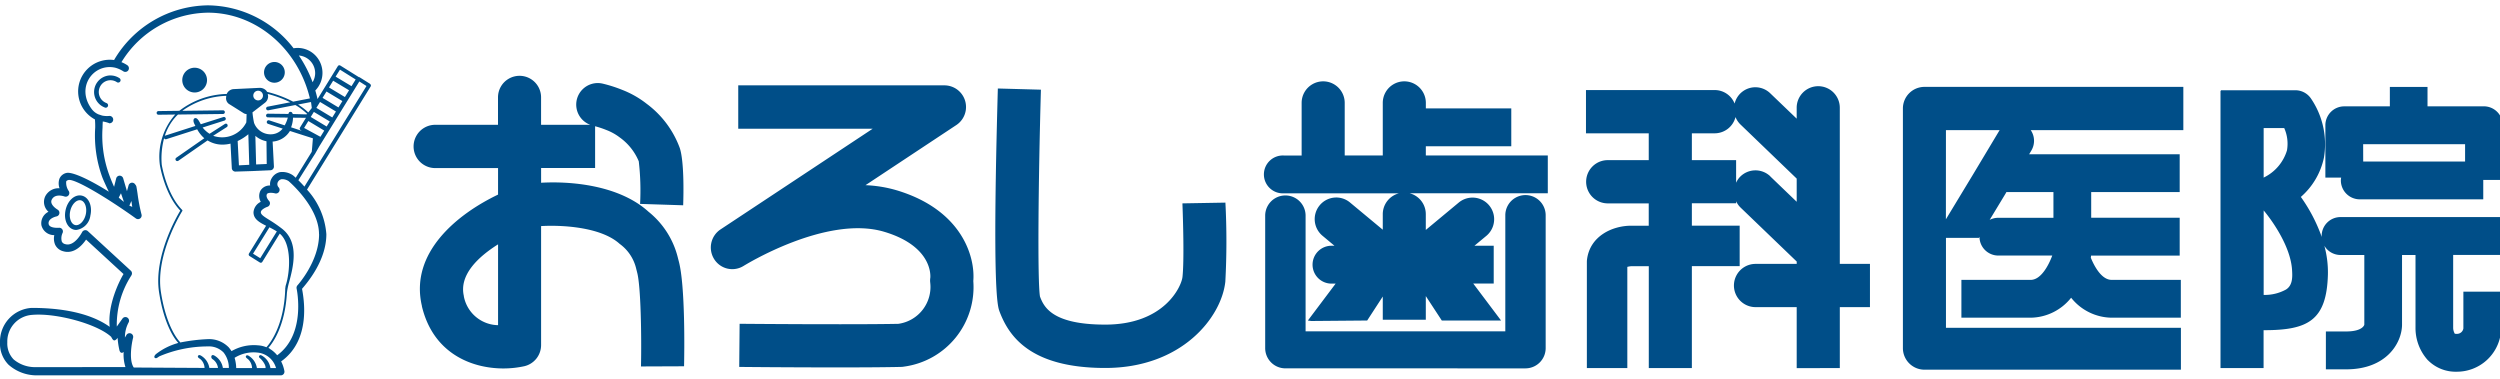
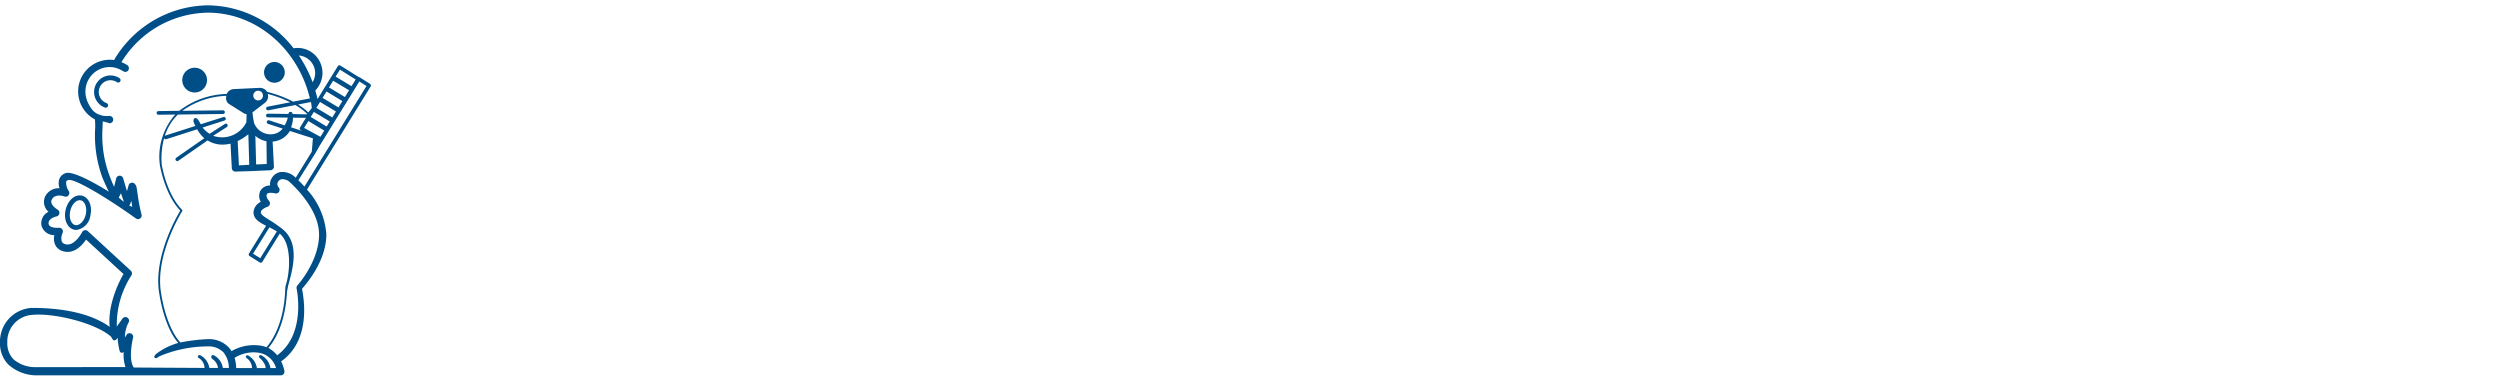
<svg xmlns="http://www.w3.org/2000/svg" width="330" height="50" viewBox="0 0 330 50">
  <defs>
    <clipPath id="clip-path">
      <path id="長方形_122179" data-name="長方形 122179" transform="translate(0 -.734)" fill="none" d="M0 0h330v50H0z" />
    </clipPath>
  </defs>
  <g id="footer-logo" transform="translate(0 .734)" clip-path="url(#clip-path)" fill="#004e88">
-     <path id="パス_86331" data-name="パス 86331" d="M228.845 59.7a2.67 2.67 0 01-2.666-2.675V39.492a2.667 2.667 0 015.333 0V54.81h26.363V39.492a2.663 2.663 0 015.327 0v17.534a2.67 2.67 0 01-2.658 2.676zm150.811-1.07a6.339 6.339 0 01-1.635-4.346v-9.55h-1.779v9.279c-.061 2.379-2.075 5.816-7.37 5.816h-2.682v-5h2.681c2.19 0 2.392-.877 2.392-.889v-9.205h-3.145a2.47 2.47 0 01-2.129-1.217 13.356 13.356 0 01.469 3.784c-.16 6.077-2.631 7.36-8.414 7.36h-.078v5h-5.686v-36.6h.058v-.072h9.827a2.492 2.492 0 012.018 1.036 10.7 10.7 0 011.75 7.859 9.435 9.435 0 01-3.047 5.186 21.356 21.356 0 012.762 5.3 1.373 1.373 0 01-.014-.14 2.486 2.486 0 012.476-2.5h21.216v4.999h-6.334v9.6a1.582 1.582 0 00.216.8 1.236 1.236 0 00.219.014.851.851 0 00.913-.713v-4.85h4.976v5.06a2.733 2.733 0 01-.023.331 5.848 5.848 0 01-5.86 5.171 5.134 5.134 0 01-3.772-1.517m-21.684-8.62a5.811 5.811 0 002.944-.708c.937-.585.855-1.77.8-2.658-.212-2.952-2.433-6.217-3.742-7.787zm0-15.471c.027-.019.047-.037.074-.053a5.855 5.855 0 003.005-3.559 5.079 5.079 0 00-.365-2.941h-2.714zM313.2 59.876a2.849 2.849 0 01-2.843-2.856V25.4a2.849 2.849 0 012.842-2.855h34.175v5.707h-20.145a2.5 2.5 0 01.081 2.7l-.289.489h19.872v4.993h-11.681v3.388h11.681v4.994h-11.7a1.686 1.686 0 01-.034.274c.5 1.234 1.46 2.93 2.752 2.93h9.132v4.993h-9.133a6.936 6.936 0 01-5.347-2.635 6.936 6.936 0 01-5.342 2.635h-9.142v-4.992h9.142c1.392 0 2.4-1.994 2.851-3.211h-7.122a2.487 2.487 0 01-2.485-2.464l-.079.131h-4.345V54.35h31.014v5.522zm10.68-23.195l-.006.009-2.064 3.41a2.455 2.455 0 011.131-.274h7.287v-3.4h-6.206zm-7.848 3.345l3.591-5.932 3.424-5.711a1 1 0 01.091-.132h-7.1zM191.064 52.053c-.613-1.674-.673-11.532-.175-29.295l5.686.157c-.338 11.894-.467 25.221-.126 27.3.511 1.369 1.6 3.711 8.621 3.711 7.819 0 10.053-5.045 10.191-6.288.239-2.19.07-7.757-.009-9.715l5.676-.1a99.426 99.426 0 01-.01 10.435c-.515 4.73-5.769 11.39-15.847 11.39-10.057 0-12.809-4.328-14.007-7.585m105.274 7.609v-8.054h-5.484a2.854 2.854 0 010-5.707h5.487V45.6l-7.412-7.126a2.766 2.766 0 01-.586-.832v.269H282.5v2.95h6.31v5.347h-6.31v13.455h-5.686V46.214h-2.293a2.958 2.958 0 00-.54.091v13.358h-5.341V45.648a2.571 2.571 0 01.025-.35c.4-3.051 3.314-4.428 5.849-4.428h2.292v-2.947h-5.461a2.854 2.854 0 010-5.707h5.463v-3.543h-8.285v-5.709h16.993a2.836 2.836 0 012.629 1.785 2.817 2.817 0 014.706-1.352l3.485 3.344v-1.387a2.846 2.846 0 115.691 0v20.555h3.981v5.707h-3.979v8.045zm-3.485-25.309l3.485 3.348v-3.059l-7.41-7.132a2.81 2.81 0 01-.666-.991 2.841 2.841 0 01-2.738 2.145H282.5v3.54h5.841V35.2a2.71 2.71 0 01.495-.754 2.84 2.84 0 014.023-.091zm-136.1 25.153l.05-5.7c.151 0 14.643.132 20.952.006a4.913 4.913 0 004.206-5.46 2.342 2.342 0 01.014-.619c.036-.37.2-4.189-6.075-6.067-7.623-2.286-18.445 4.428-18.557 4.492a2.819 2.819 0 01-3.906-.9 2.87 2.87 0 01.834-3.9l20.1-13.3h-17.749v-5.724h27.219a2.857 2.857 0 011.572 5.237l-11.993 7.94a16.974 16.974 0 014.1.67c8.638 2.589 10.394 8.774 10.13 11.984a10.586 10.586 0 01-9.133 11.293 2.256 2.256 0 01-.415.041c-2.137.05-5.227.067-8.4.067-6.126 0-12.534-.059-12.946-.067m-41.883-8.015c-1.687-7.1 4.757-12.205 10.044-14.73v-3.5h-8.293a2.857 2.857 0 010-5.714h8.286v-3.622a2.843 2.843 0 115.686 0v3.62h6.48a2.845 2.845 0 011.669-5.428 18.146 18.146 0 012.641.851 12.546 12.546 0 013.16 1.815 12.707 12.707 0 014.367 5.853c.561 1.757.5 5.854.44 7.536l-5.686-.183a33.763 33.763 0 00-.175-5.62 7.337 7.337 0 00-2.51-3.151 7.044 7.044 0 00-1.734-.971 13.021 13.021 0 00-1.52-.509v5.514H130.6V35.2c3.78-.217 10.236.256 14.174 3.823a11.208 11.208 0 013.911 6.206l.085.325c.875 3.245.739 12.126.7 13.872l-5.686.023c.087-4.005-.02-10.6-.506-12.4a10.38 10.38 0 00-.109-.429 5.622 5.622 0 00-2.2-3.352c-2.531-2.3-7.888-2.5-10.371-2.347v15.707a2.861 2.861 0 01-2.217 2.789 12.923 12.923 0 01-2.762.295c-4.221 0-9.279-2.008-10.756-8.213m5.534-1.327A4.68 4.68 0 00124.918 54V43.33c-2.6 1.635-5.178 4.033-4.51 6.84zm111.414 3.217l3.668-4.877h-.426a2.5 2.5 0 110-4.994h.274l-1.58-1.318a2.857 2.857 0 01-.393-4l.016-.02a2.835 2.835 0 014-.378l4.33 3.598v-2.042a2.845 2.845 0 012.13-2.761h-15.189a2.5 2.5 0 110-4.993h2.349v-6.946a2.843 2.843 0 015.686 0V31.6h5.024v-6.942a2.843 2.843 0 015.686 0v.73h11.277v4.994h-11.28v1.212h16.1v4.993h-18.245a2.843 2.843 0 012.141 2.754v2.089l4.369-3.63a2.854 2.854 0 013.65 4.388l-.012.01-1.586 1.316h2.544v4.994h-2.7l3.669 4.877h-7.823l-2.11-3.224v3.12h-5.68v-3.063l-2.059 3.168-7.372.064zm147.874-16h-9.027a2.5 2.5 0 01-2.491-2.5 2.122 2.122 0 01.041-.37h-2.085v-6.903a2.493 2.493 0 012.489-2.5h6.023v-2.56h4.971v2.555h7.438a2.494 2.494 0 012.488 2.5v7.219h-2.568v2.555zm-8.568-4.989h13.448v-2.285H371.11z" transform="translate(-59.174 -11.811)" />
    <path id="パス_86332" data-name="パス 86332" d="M28.019 19.11a2.19 2.19 0 00-.716 4.248.307.307 0 00.1.018.317.317 0 00.1-.613 1.558 1.558 0 01-.931-1.988 1.539 1.539 0 011.972-.938 1.563 1.563 0 01.334.17.312.312 0 00.432-.1.318.318 0 00-.08-.421 2.15 2.15 0 00-1.215-.37" transform="translate(-13.441 -9.89)" />
    <path id="パス_86333" data-name="パス 86333" d="M20.107 51.87c-.917-.21-1.858.612-2.144 1.873s.209 2.412 1.122 2.624a1.294 1.294 0 00.289.033 2.185 2.185 0 001.856-1.906c.286-1.26-.209-2.412-1.125-2.623m.514 2.482c-.2.884-.84 1.525-1.393 1.4s-.854-.983-.653-1.868c.183-.809.73-1.414 1.25-1.414a.648.648 0 01.143.016c.548.127.853.983.653 1.867" transform="translate(-9.299 -26.779)" />
    <path id="パス_86334" data-name="パス 86334" d="M51.756 20.268a1.634 1.634 0 10-1.157-.483 1.643 1.643 0 001.157.483" transform="translate(-26.065 -8.794)" />
-     <path id="パス_86335" data-name="パス 86335" d="M73.989 18.17a1.369 1.369 0 10-.971-.4 1.376 1.376 0 00.971.4z" transform="translate(-37.763 -7.984)" />
+     <path id="パス_86335" data-name="パス 86335" d="M73.989 18.17a1.369 1.369 0 10-.971-.4 1.376 1.376 0 00.971.4" transform="translate(-37.763 -7.984)" />
    <path id="パス_86336" data-name="パス 86336" d="M48.841 10.356l-1.354-.85a.235.235 0 00-.12-.033l-2.443-1.526a.238.238 0 00-.33.078l-2.679 4.345c-.086-.384-.183-.76-.295-1.132a3.314 3.314 0 00-.02-4.658 3.25 3.25 0 00-2.846-.913A14.451 14.451 0 0027.449 0a14.552 14.552 0 00-12.39 7.217 4.186 4.186 0 00-2.53 7.841 9.674 9.674 0 01.038 1.081 16.085 16.085 0 00.906 6.472c.12.338.548 1.282.89 1.985-3.868-2.4-5.227-2.561-5.557-2.48a1.3 1.3 0 00-.964.778 1.916 1.916 0 00.016 1.252A1.964 1.964 0 005.976 25.2a1.727 1.727 0 00.424 2.049 1.679 1.679 0 00-.932 1.786 1.713 1.713 0 001.7 1.295 2.106 2.106 0 00.1 1.24 1.6 1.6 0 001.049.882c1.444.443 2.534-.781 3.045-1.533l4.944 4.548c-.568.94-2.133 4.092-1.825 6.97-1.982-1.423-5.247-2.5-10.3-2.5A4.449 4.449 0 000 44.487a3.957 3.957 0 001.124 2.948 5.589 5.589 0 003.462 1.4h.047l32.435.006a.482.482 0 00.479-.485.443.443 0 00-.006-.079A4.629 4.629 0 0037.109 47c4-2.846 2.989-8.333 2.76-9.582.652-.766 3.21-3.707 3.21-7.21a9.773 9.773 0 00-2.555-5.885l8.4-13.612a.242.242 0 00-.077-.332m-3.972-1.892l2.073 1.3-.548.883-2.1-1.261zm-.9 1.46l2.1 1.263-.548.892-2.1-1.263zm-.88 1.425l2.1 1.263-.519.841-2.1-1.266zm-1.331 2.156l.48-.778 2.1 1.263-.484.783-2.1-1.263zm1.766 1.8l-.412.665-2.1-1.263.411-.665zm-3.859 1.134l.161.1c-.435-.14-.967-.323-1.409-.462a3.848 3.848 0 00.256-1.272l1.709.017-.788 1.284a.242.242 0 00.077.332m-4.328-1.677l2.641.033a4.107 4.107 0 01-.411 1.025c-.889-.285-1.979-.639-2.047-.665a.241.241 0 00-.306.155.244.244 0 00.153.308c.068.022 1.1.365 1.937.629a1.99 1.99 0 01-1.316.738 2.321 2.321 0 01-2.464-1.493 11.074 11.074 0 01-.209-1.387l1.634-1.259a1.069 1.069 0 00.428-.913c-.015-.091-.03-.183-.048-.26a15.371 15.371 0 012.972 1.1l-2.994.582a.243.243 0 00.045.48.239.239 0 00.046 0l3.577-.7a8 8 0 011.559 1.174c-.045.057-.077.053-.246.06l-1.651-.047c-.079-.171-.119-.287-.312-.284s-.2.117-.274.274l-2.7-.033a.246.246 0 00-.242.239.241.241 0 00.237.245m-.15 6.156l-1.4.061-.1-3.778a3.141 3.141 0 001.467.718zM33.435 11.9a.639.639 0 11.639.647.639.639 0 01-.639-.647m5.909 1.191l1.682-.327.032.025.1.763-.428.536-.037.047a8.005 8.005 0 00-1.352-1.044m1.36 2.178l2.1 1.263-.506.821-2.155-1.17zm.9-6.323a2.334 2.334 0 01-.339 1.2 16.5 16.5 0 00-1.81-3.524A2.328 2.328 0 0141.6 8.943M4.62 47.756a4.366 4.366 0 01-2.82-1.018 3.029 3.029 0 01-.835-2.252 3.518 3.518 0 013.259-3.627c3.19-.287 8.665 1.211 10.465 2.913a.707.707 0 00.034.081c.069.119.183.341.327.37.183.037.365-.183.475-.33a9.789 9.789 0 00.213 1.508c.067.39.23.471.35.463a.334.334 0 00.235-.125 5.469 5.469 0 00.234 2.008zm24.8.108a2.282 2.282 0 00-1.138-1.643c-.153-.078-.292-.091-.371.063a.365.365 0 00.183.442 1.657 1.657 0 01.683 1.139h-1.141a2.282 2.282 0 00-1.136-1.643c-.153-.078-.292-.091-.365.063s.114.295.266.376a1.6 1.6 0 01.6 1.2s-9.295-.05-9.343-.056c-.657-.929-.292-3.138-.091-3.924a.484.484 0 00-.344-.59.478.478 0 00-.532.22l-.2.339a4.118 4.118 0 01.465-1.955.486.486 0 00-.135-.67.477.477 0 00-.664.136l-.74 1.039a11.93 11.93 0 011.883-6.683l.043-.072a.486.486 0 00-.078-.622L11.59 29.8a.481.481 0 00-.751.138c-.009.019-1.008 1.96-2.233 1.58a.639.639 0 01-.451-.348 1.635 1.635 0 01.106-1.123.487.487 0 00-.234-.643.477.477 0 00-.249-.043c-.013 0-1.253.1-1.357-.5-.13-.739.992-.993 1.039-1a.486.486 0 00.136-.9c-.011-.006-1.107-.648-.76-1.322.433-.85 1.622-.428 1.67-.411a.479.479 0 00.617-.287.489.489 0 00-.043-.423 1.925 1.925 0 01-.341-1.264c.016-.038.057-.141.3-.2.862-.2 5.281 2.471 8.9 5.076a.478.478 0 00.671-.113.489.489 0 00.069-.419 22.888 22.888 0 01-.523-2.738c-.059-.4-.11-.73-.151-.93a.476.476 0 00-.079-.183l-.1-.137a.479.479 0 00-.852.151l-.215.768-.5-1.7a.492.492 0 00-.469-.347.481.481 0 00-.456.371l-.274 1.1c-.23-.5-.483-1.123-.685-1.689a15.119 15.119 0 01-.84-6.114c0-.274.017-.548.031-.821a4.478 4.478 0 01.789.2.189.189 0 01.046.037h.075a.485.485 0 00.009-.969.426.426 0 00-.056 0 3.109 3.109 0 01-.954-.051l-.493-.163a2.145 2.145 0 01-.851-.662c-2.2-2.9.223-6.135 3.08-5.49a3.76 3.76 0 011.077.483.477.477 0 00.66-.159.486.486 0 00-.148-.655 4.107 4.107 0 00-.769-.4A13.568 13.568 0 0127.449.967c6.335 0 11.864 4.708 13.459 11.316l-2.212.43a15.437 15.437 0 00-3.445-1.295.9.9 0 00-.08-.134 1.162 1.162 0 00-.923-.393l-3.382.164a1.059 1.059 0 00-.94.647.083.083 0 01-.007.025.117.117 0 00-.074-.03 10.678 10.678 0 00-6.177 2.224l-2.771.035a.243.243 0 000 .484l2.246-.027c-.026.027-.057.052-.082.08a8.412 8.412 0 00-1.961 6.565c.005.038.621 3.877 2.7 6.038-.439.724-3.542 6.053-2.8 10.8.713 4.573 2.23 6.346 2.535 6.662-.076.018-.117.033-.11.038a8.258 8.258 0 00-2.785 1.4c-.207.151-.347.4-.22.518.2.183.419-.074.631-.192a16.371 16.371 0 016.332-1.3 2.712 2.712 0 012.127.8 3.285 3.285 0 01.7 2.04zm-13.743-22.47a.6.6 0 00.026-.075l.265-.515.388 1.135c-.138-.091-.548-.456-.678-.548m1.4 1.046a.148.148 0 01.011-.035l.258-.576c.035.213.072.568.112.782-.083-.058-.3-.116-.382-.172M30.016 15.72a.239.239 0 00-.334-.062l-2.018 1.295a3.575 3.575 0 01-.913-.821v-.008l2.9-.924a.243.243 0 00-.146-.462l-3 .956a24.08 24.08 0 00-.256-.451c-.183-.263-.335-.421-.548-.339-.183.068-.206.37-.091.639.03.072.1.221.183.375l-4 1.283a.194.194 0 00-.037.02 6.892 6.892 0 011.481-2.555c.082-.091.171-.169.256-.252l5.967-.075a.243.243 0 000-.484l-5.4.068a10.563 10.563 0 015.786-1.978c.011 0 .018-.009.028-.012a2.831 2.831 0 00-.037.387.425.425 0 00.009.059.913.913 0 00.5.711l1.747 1.1a.841.841 0 00.456.162s-.016 1.064-.044 1.117a3.567 3.567 0 01-4.369 1.749l1.812-1.157a.242.242 0 00.059-.332m2.774 1.287l.12 4.032-1.363.07-.167-3.207a6.4 6.4 0 001.411-.9m-2.55 28.176a3.619 3.619 0 00-2.843-1.125 23.655 23.655 0 00-3.6.442.12.12 0 00-.031-.068c-.017-.016-1.752-1.686-2.514-6.577-.776-4.982 2.783-10.653 2.818-10.709a.122.122 0 00-.017-.15c-2.073-2.091-2.689-5.932-2.694-5.962a10.231 10.231 0 01.312-3.5.235.235 0 00.209.141.246.246 0 00.072-.011l4.084-1.307.038.072a4.324 4.324 0 00.9 1.11l-3.7 2.573a.245.245 0 00-.06.338.239.239 0 00.335.061l3.859-2.686a3.685 3.685 0 001.958.555 4.57 4.57 0 001.07-.131l.169 3.216a.48.48 0 00.456.476l1.985-.062.385-.014 2.26-.1a.483.483 0 00.475-.489l-.171-3.3a1.326 1.326 0 00.158-.012 2.913 2.913 0 002.125-1.387l3.034.972c-.044.508-.132 1.7-.16 1.788l-2.109 3.417a6.89 6.89 0 00-.348-.308 2.449 2.449 0 00-1.724-.436 1.659 1.659 0 00-1.087.788 1.46 1.46 0 00-.22.979 1.411 1.411 0 00-1.293.713 1.574 1.574 0 00.057 1.443 1.664 1.664 0 00-.958 1.377c0 .889.754 1.321 1.664 1.78l-2.261 3.664a.242.242 0 00.077.332l1.354.85a.239.239 0 00.33-.078l2.3-3.731c1.619 1.36 1.358 5.059.81 6.773a1.6 1.6 0 00-.068.38c0 .01-.012.018-.013.029-.123 4.959-2.038 7.328-2.488 7.817h-.006a3.468 3.468 0 00-1.1-.251 5.841 5.841 0 00-3.5.766 3.236 3.236 0 00-.329-.446M35.564 29.3c.312.158.639.335.979.541l-2.19 3.535-.952-.594zm.131 18.576a2.282 2.282 0 00-1.139-1.649c-.152-.078-.274-.084-.351.069s.079.248.225.382c.026.024.685.71.623 1.2h-1.142a2.282 2.282 0 00-1.139-1.648c-.152-.078-.29-.018-.318.091-.041.169.125.245.36.456a1.682 1.682 0 01.456 1.1h-2.09a5.092 5.092 0 00-.214-1.351 4.711 4.711 0 013.041-.69 2.807 2.807 0 012.43 2.042zM42.119 30.2c0 3.618-2.821 6.716-2.849 6.753a.487.487 0 00-.117.437c.014.061 1.293 6.01-2.568 8.8a3.672 3.672 0 00-.964-.843c.02-.025-.085-.078-.2-.126.548-.614 2.2-2.817 2.452-7.271a9.1 9.1 0 01.284-1.387c.514-1.921 1.427-5.27-.948-7.094a18.742 18.742 0 00-1.54-1.069c-.771-.478-1.238-.76-1.238-1.09s.6-.628.873-.718a.487.487 0 00.306-.615.482.482 0 00-.114-.187s-.456-.477-.265-.866c.122-.245.766-.19 1.067-.107a.48.48 0 00.592-.337.486.486 0 00-.11-.456.611.611 0 01-.091-.718.708.708 0 01.456-.355 1.5 1.5 0 01.955.254c.039.034 4.009 3.407 4.009 6.991m-1.926-6.269a14.627 14.627 0 00-.8-.84s2.169-3.461 2.19-3.461l.565-1 5.293-8.579.946.6z" transform="translate(0 -.028)" />
  </g>
</svg>